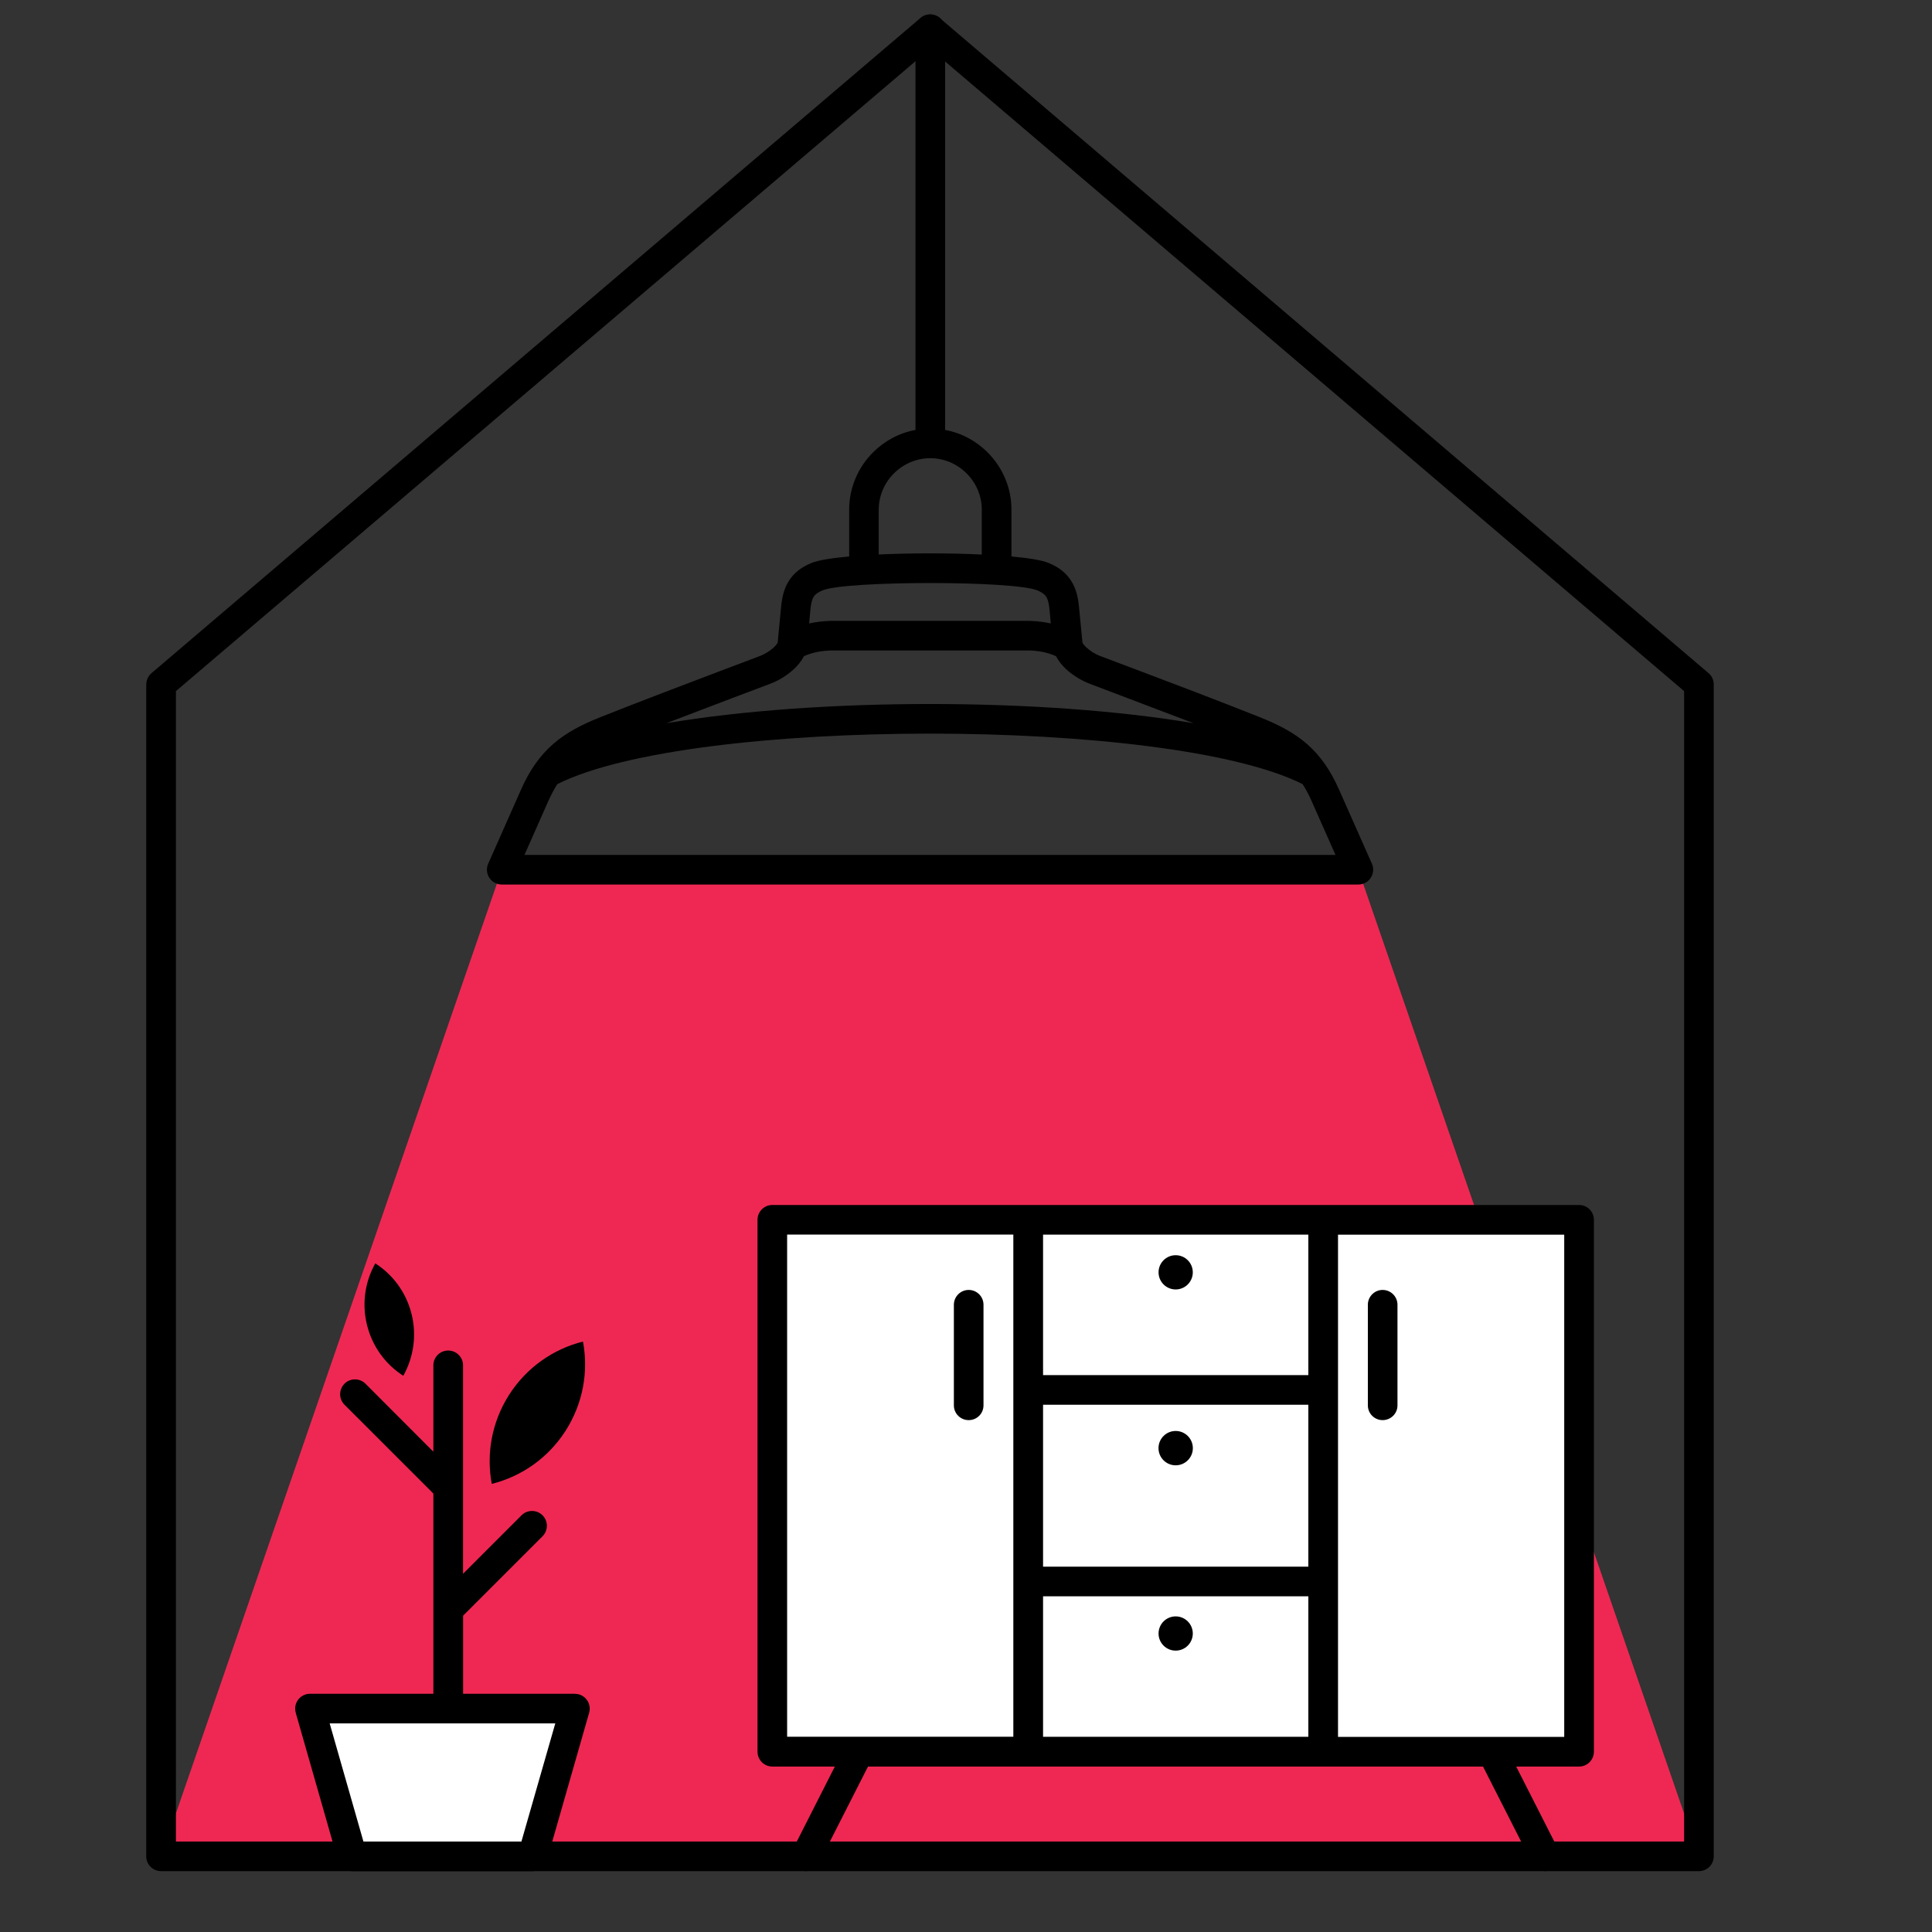
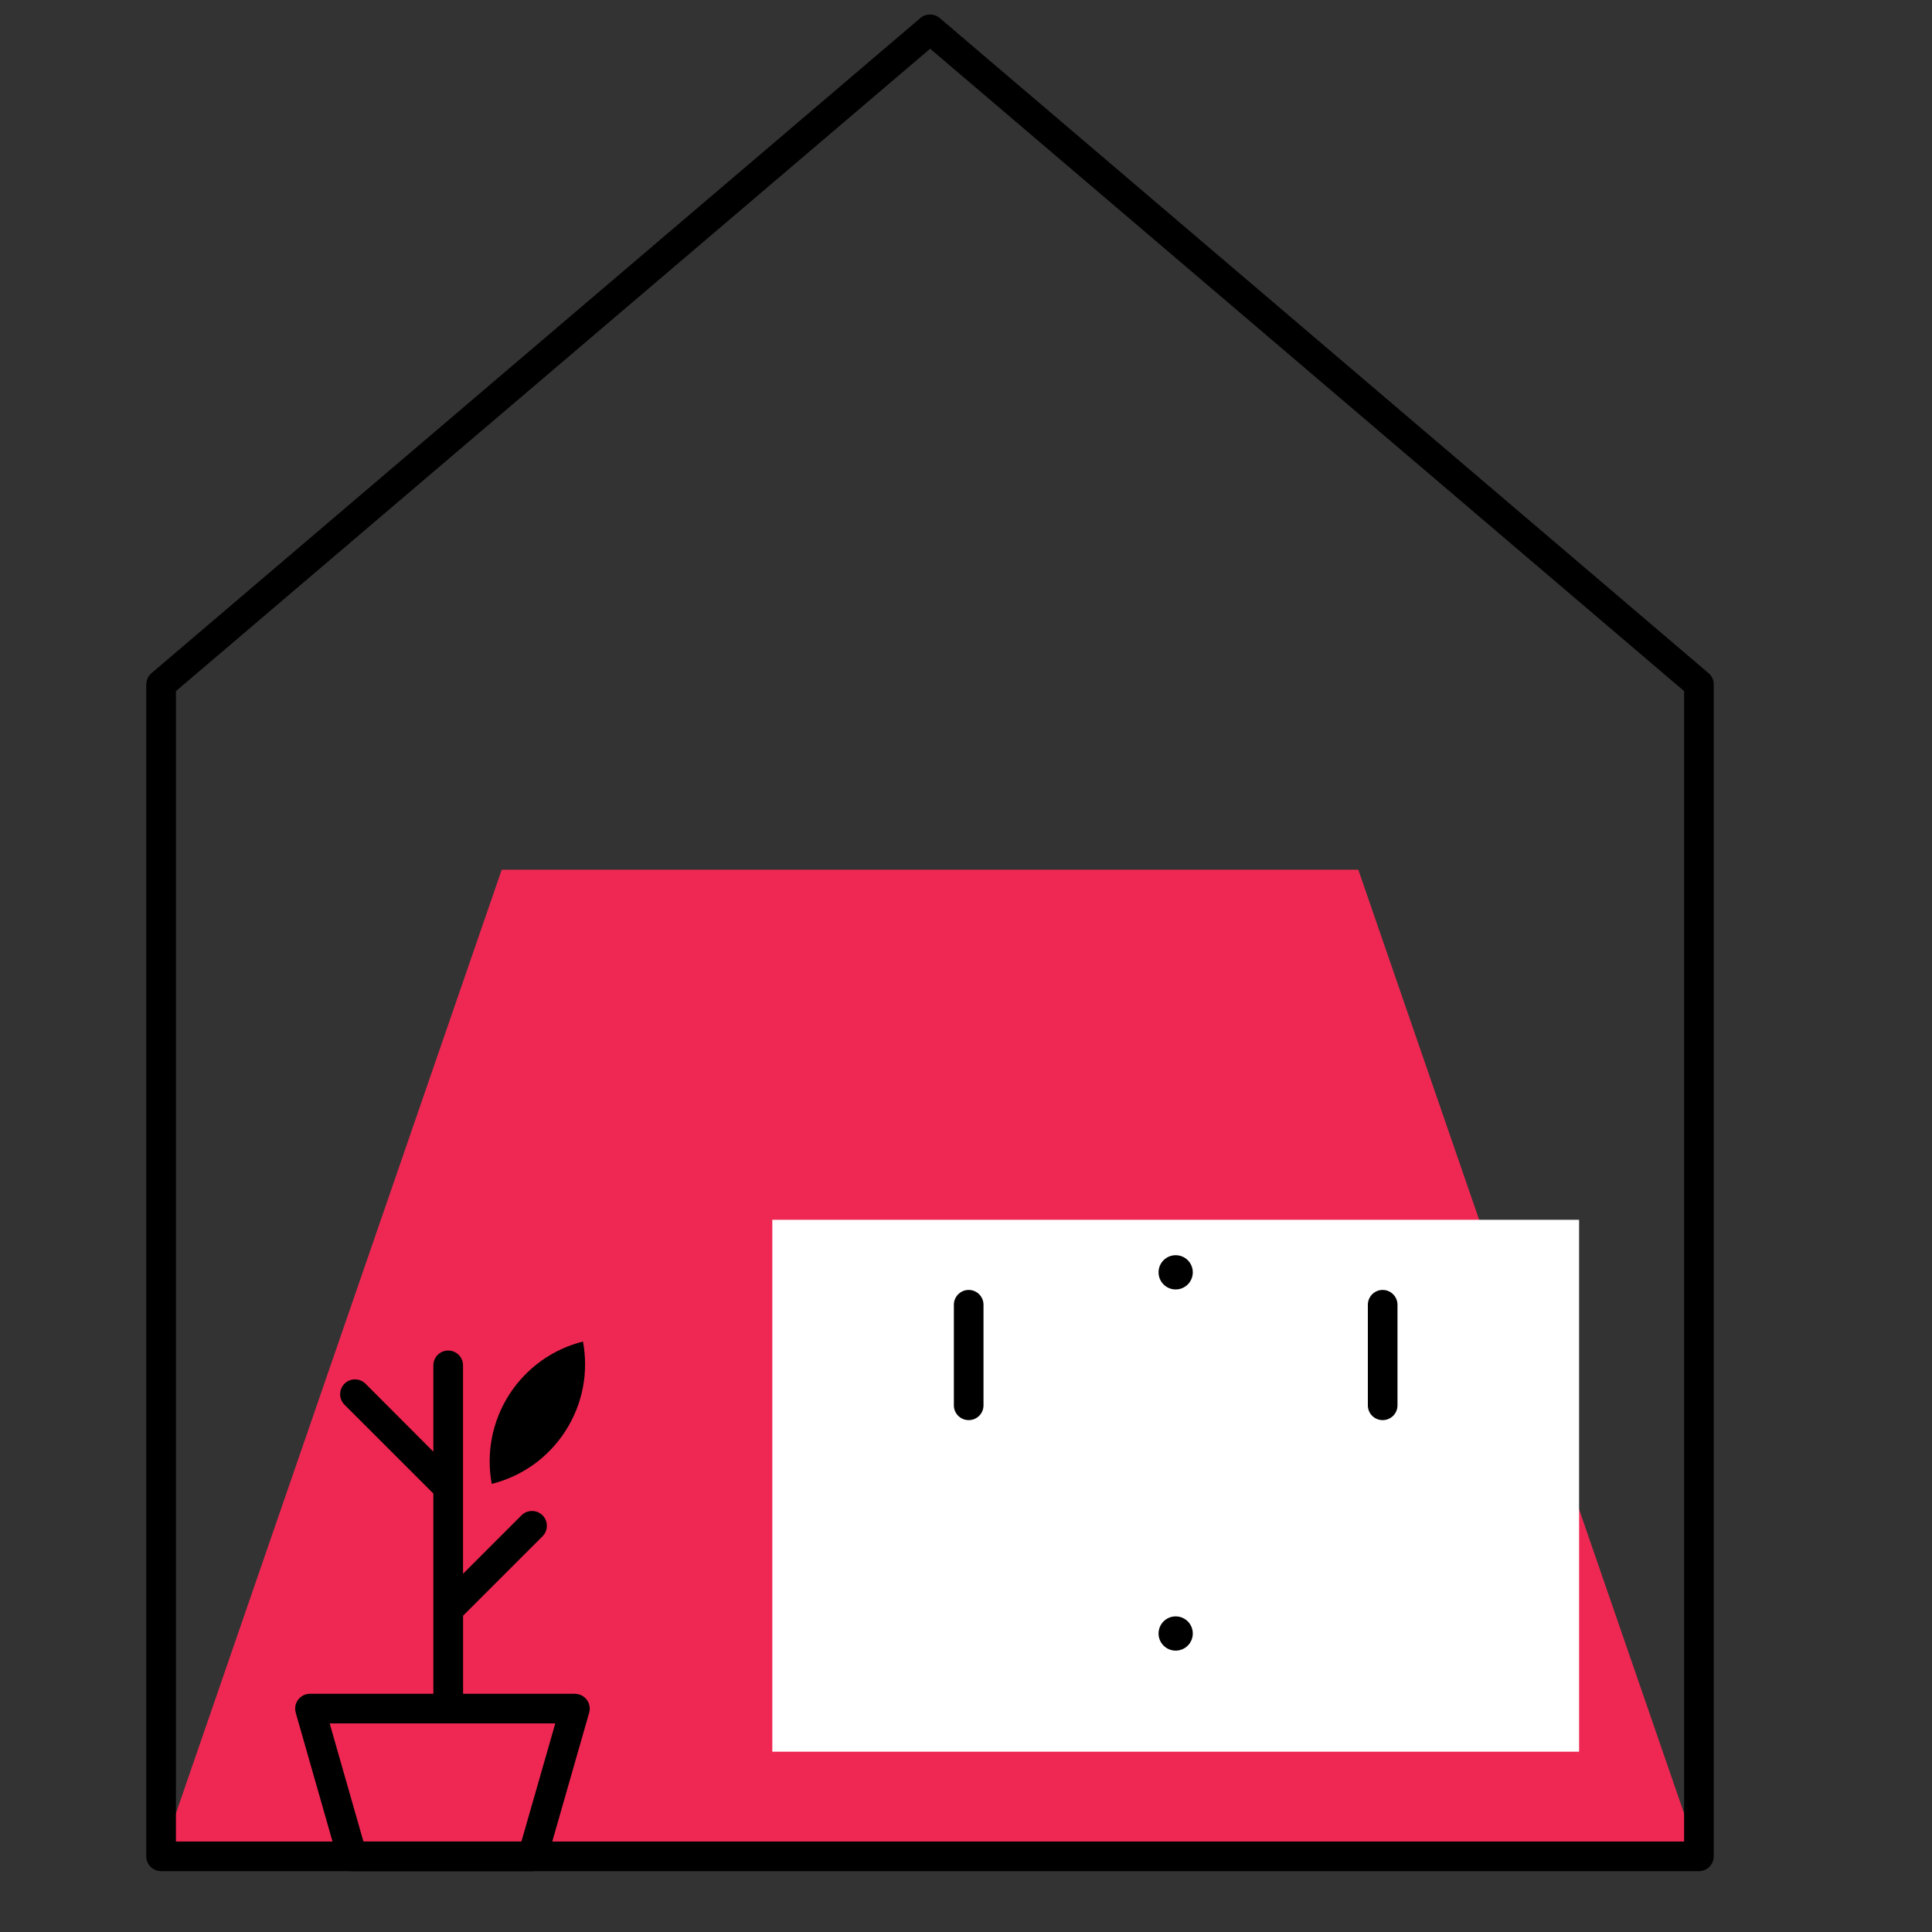
<svg xmlns="http://www.w3.org/2000/svg" version="1.1" id="Calque_1" x="0px" y="0px" width="36px" height="36px" viewBox="0 0 36 36" enable-background="new 0 0 36 36" xml:space="preserve">
  <rect x="0" y="0" width="36" height="36" fill="#333333" stroke="none" />
  <polygon fill-rule="evenodd" clip-rule="evenodd" fill="#EF2853" points="25.31,16.206 9.349,16.206 3.001,34.592 31.657,34.592 " />
-   <path fill-rule="evenodd" clip-rule="evenodd" d="M15.077,11.617c0.126-0.028,0.254-0.042,0.382-0.047h0.008v-0.001h3.724  c0.011,0,0.022,0.001,0.033,0.002c0.119,0.006,0.238,0.019,0.356,0.046l-0.024-0.259c-0.01-0.103-0.026-0.183-0.061-0.237  c-0.028-0.046-0.081-0.086-0.17-0.122c-0.226-0.09-1.105-0.135-1.998-0.135c-0.891,0-1.771,0.045-1.997,0.135  c-0.088,0.036-0.141,0.076-0.169,0.122c-0.034,0.054-0.05,0.134-0.06,0.237L15.077,11.617L15.077,11.617z M17.059,8.011V0.545  c0-0.153,0.124-0.277,0.276-0.277c0.153,0,0.276,0.124,0.276,0.277v7.466c0.307,0.057,0.58,0.207,0.791,0.418  c0.274,0.274,0.445,0.653,0.445,1.068v0.872c0.314,0.028,0.56,0.068,0.685,0.118c0.206,0.083,0.341,0.196,0.432,0.343  c0.087,0.139,0.123,0.294,0.141,0.474l0.065,0.669c0.011,0.028,0.042,0.063,0.082,0.099c0.074,0.067,0.168,0.122,0.244,0.15  c0.317,0.12,1.124,0.423,1.8,0.682c0.407,0.157,0.825,0.318,1.172,0.457c0.362,0.144,0.646,0.294,0.887,0.503  c0.244,0.215,0.434,0.482,0.598,0.854l0.604,1.362c0.02,0.038,0.03,0.08,0.03,0.125c0,0.153-0.125,0.277-0.276,0.277H9.349l0,0  c-0.037,0-0.075-0.008-0.111-0.024c-0.14-0.062-0.203-0.224-0.141-0.364l0.609-1.375c0.165-0.372,0.354-0.639,0.599-0.854  c0.24-0.209,0.524-0.36,0.886-0.503c0.346-0.138,0.764-0.3,1.173-0.457c0.675-0.258,1.481-0.562,1.798-0.682  c0.077-0.029,0.17-0.083,0.246-0.15c0.04-0.036,0.07-0.071,0.083-0.099l0.064-0.669c0.018-0.18,0.054-0.335,0.14-0.474  c0.091-0.147,0.226-0.261,0.432-0.343c0.127-0.051,0.377-0.09,0.696-0.119V9.498c0-0.416,0.17-0.794,0.444-1.068  C16.478,8.218,16.752,8.068,17.059,8.011L17.059,8.011z M12.419,13.476c1.412-0.239,3.163-0.358,4.91-0.358  c1.749,0,3.5,0.119,4.911,0.358l-0.141-0.054c-0.786-0.3-1.518-0.577-1.796-0.682c-0.133-0.05-0.294-0.143-0.421-0.256  c-0.083-0.074-0.155-0.161-0.203-0.256c-0.063-0.029-0.127-0.051-0.192-0.066V12.16c-0.093-0.022-0.188-0.034-0.284-0.039l-0.011,0  h-3.724v0c-0.096,0.004-0.191,0.015-0.285,0.037l-0.01,0.003c-0.067,0.016-0.131,0.038-0.193,0.066  c-0.048,0.095-0.12,0.182-0.204,0.256c-0.126,0.114-0.286,0.207-0.419,0.256c-0.279,0.105-1.012,0.381-1.797,0.682L12.419,13.476  L12.419,13.476z M24.272,14.611c-1.249-0.627-4.09-0.941-6.944-0.941c-2.853,0-5.693,0.313-6.943,0.941  c-0.062,0.096-0.119,0.206-0.175,0.331L9.773,15.93h15.112l-0.438-0.988C24.393,14.817,24.334,14.707,24.272,14.611L24.272,14.611z   M18.294,10.333V9.498c0-0.263-0.108-0.503-0.283-0.677c-0.174-0.174-0.414-0.283-0.677-0.283c-0.263,0-0.503,0.109-0.677,0.283  c-0.175,0.174-0.283,0.414-0.283,0.677v0.834c0.302-0.014,0.628-0.021,0.954-0.021C17.659,10.311,17.989,10.318,18.294,10.333z" />
  <path fill-rule="evenodd" clip-rule="evenodd" d="M17.332,0.908L3.278,12.878v21.436h28.103V12.878L17.332,0.908L17.332,0.908z   M2.823,12.543L17.149,0.337c0.102-0.088,0.255-0.091,0.361-0.001L31.821,12.53c0.068,0.05,0.112,0.13,0.112,0.222v21.84  c0,0.151-0.124,0.274-0.276,0.274H3.001c-0.152,0-0.276-0.123-0.276-0.274v-21.84h0.001C2.727,12.674,2.759,12.597,2.823,12.543z" />
  <rect x="14.391" y="22.729" fill-rule="evenodd" clip-rule="evenodd" fill="#FFFFFF" width="15.033" height="9.911" />
-   <path fill-rule="evenodd" clip-rule="evenodd" d="M24.379,29.745h-4.943v2.618h4.943V29.745L24.379,29.745z M16.174,32.917  l-0.913,1.797c-0.068,0.136-0.234,0.191-0.37,0.122c-0.135-0.068-0.19-0.234-0.121-0.37l0.786-1.549h-1.165  c-0.153,0-0.276-0.124-0.276-0.277v-9.911c0-0.151,0.124-0.276,0.276-0.276h4.769h5.496h4.769c0.151,0,0.275,0.125,0.275,0.276  v9.911c0,0.153-0.124,0.277-0.275,0.277h-1.173l0.787,1.549c0.068,0.136,0.015,0.302-0.122,0.37  c-0.136,0.069-0.302,0.014-0.37-0.122l-0.913-1.797h-2.978h-5.496H16.174L16.174,32.917z M19.436,29.193h4.943v-3.018h-4.943V29.193  L19.436,29.193z M24.932,23.005v2.894v3.569v2.896h4.215v-9.358H24.932L24.932,23.005z M24.379,25.623v-2.618h-4.943v2.618H24.379  L24.379,25.623z M18.882,32.363v-2.896v-3.569v-2.894h-4.215v9.358H18.882z" />
  <path fill-rule="evenodd" clip-rule="evenodd" d="M25.488,24.312c0-0.152,0.124-0.276,0.275-0.276c0.153,0,0.277,0.124,0.277,0.276  v1.875c0,0.153-0.124,0.275-0.277,0.275c-0.151,0-0.275-0.122-0.275-0.275V24.312L25.488,24.312z M18.326,26.187  c0,0.153-0.123,0.275-0.276,0.275c-0.152,0-0.276-0.122-0.276-0.275v-1.875c0-0.152,0.124-0.276,0.276-0.276  c0.153,0,0.276,0.124,0.276,0.276V26.187z" />
-   <path fill-rule="evenodd" clip-rule="evenodd" fill="#FFFFFF" d="M9.924,34.592l0.789-2.755c-1.646,0-3.292,0-4.937,0l0.787,2.755  H9.924z" />
  <path fill-rule="evenodd" clip-rule="evenodd" d="M9.716,34.314l0.631-2.201H6.143l0.629,2.201H9.716L9.716,34.314z M8.075,27.83  l-1.656-1.655c-0.108-0.109-0.108-0.283,0-0.392c0.107-0.107,0.283-0.107,0.391,0l1.265,1.267v-1.61  c0-0.151,0.124-0.275,0.277-0.275c0.152,0,0.276,0.124,0.276,0.275v3.885l1.09-1.09c0.107-0.107,0.283-0.107,0.391,0  c0.108,0.108,0.108,0.282,0,0.392l-1.48,1.479v1.455h2.084v0.001c0.025,0,0.05,0.004,0.075,0.01c0.147,0.043,0.232,0.194,0.19,0.342  l-0.785,2.741c-0.029,0.121-0.139,0.212-0.269,0.212H6.563l0,0c-0.12,0-0.231-0.078-0.266-0.2l-0.783-2.74  C5.505,31.898,5.5,31.868,5.5,31.837c0-0.152,0.124-0.276,0.276-0.276h2.299V27.83z" />
  <circle fill-rule="evenodd" clip-rule="evenodd" cx="21.907" cy="23.708" r="0.319" />
-   <circle fill-rule="evenodd" clip-rule="evenodd" cx="21.907" cy="26.984" r="0.32" />
  <circle fill-rule="evenodd" clip-rule="evenodd" cx="21.907" cy="30.438" r="0.319" />
  <path fill-rule="evenodd" clip-rule="evenodd" d="M9.163,27.65c-0.103-0.556-0.003-1.149,0.325-1.663  c0.33-0.513,0.828-0.852,1.375-0.989c0.104,0.556,0.004,1.15-0.325,1.664C10.21,27.174,9.711,27.513,9.163,27.65z" />
-   <path fill-rule="evenodd" clip-rule="evenodd" d="M7.515,25.636c-0.326-0.209-0.575-0.538-0.676-0.945  c-0.101-0.404-0.035-0.813,0.154-1.15c0.326,0.209,0.575,0.538,0.676,0.944C7.77,24.89,7.703,25.298,7.515,25.636z" />
</svg>